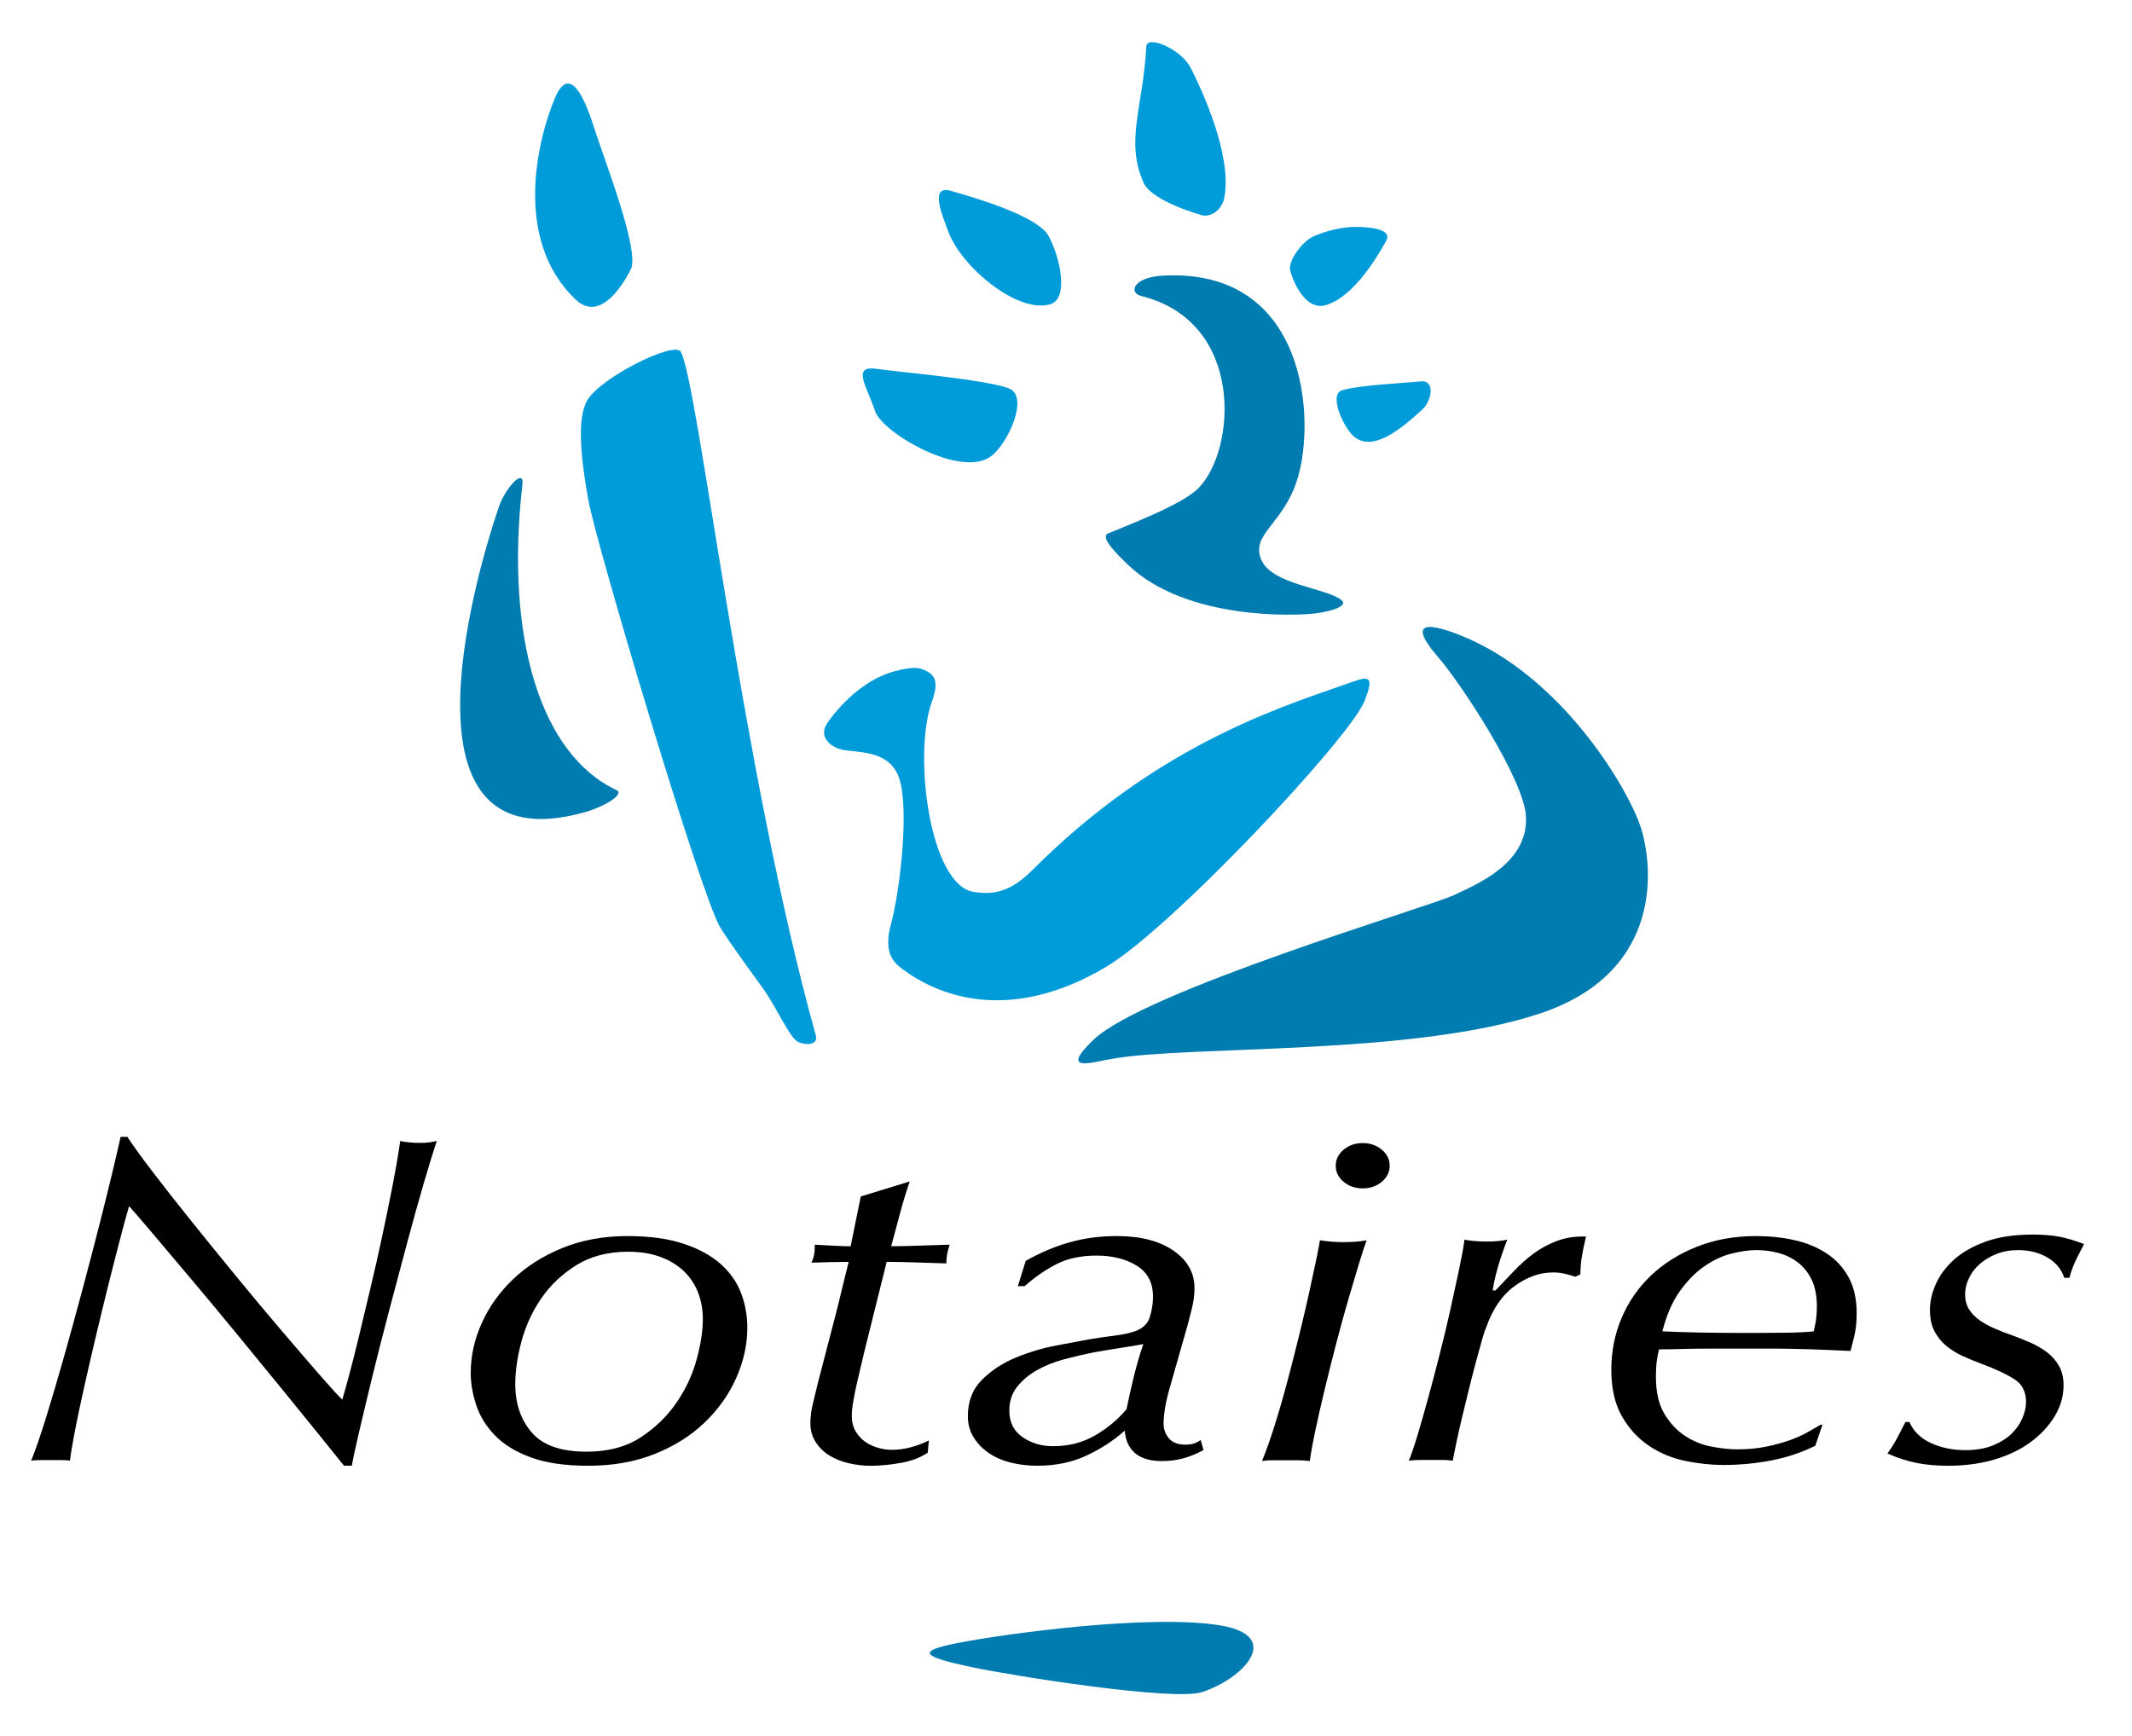
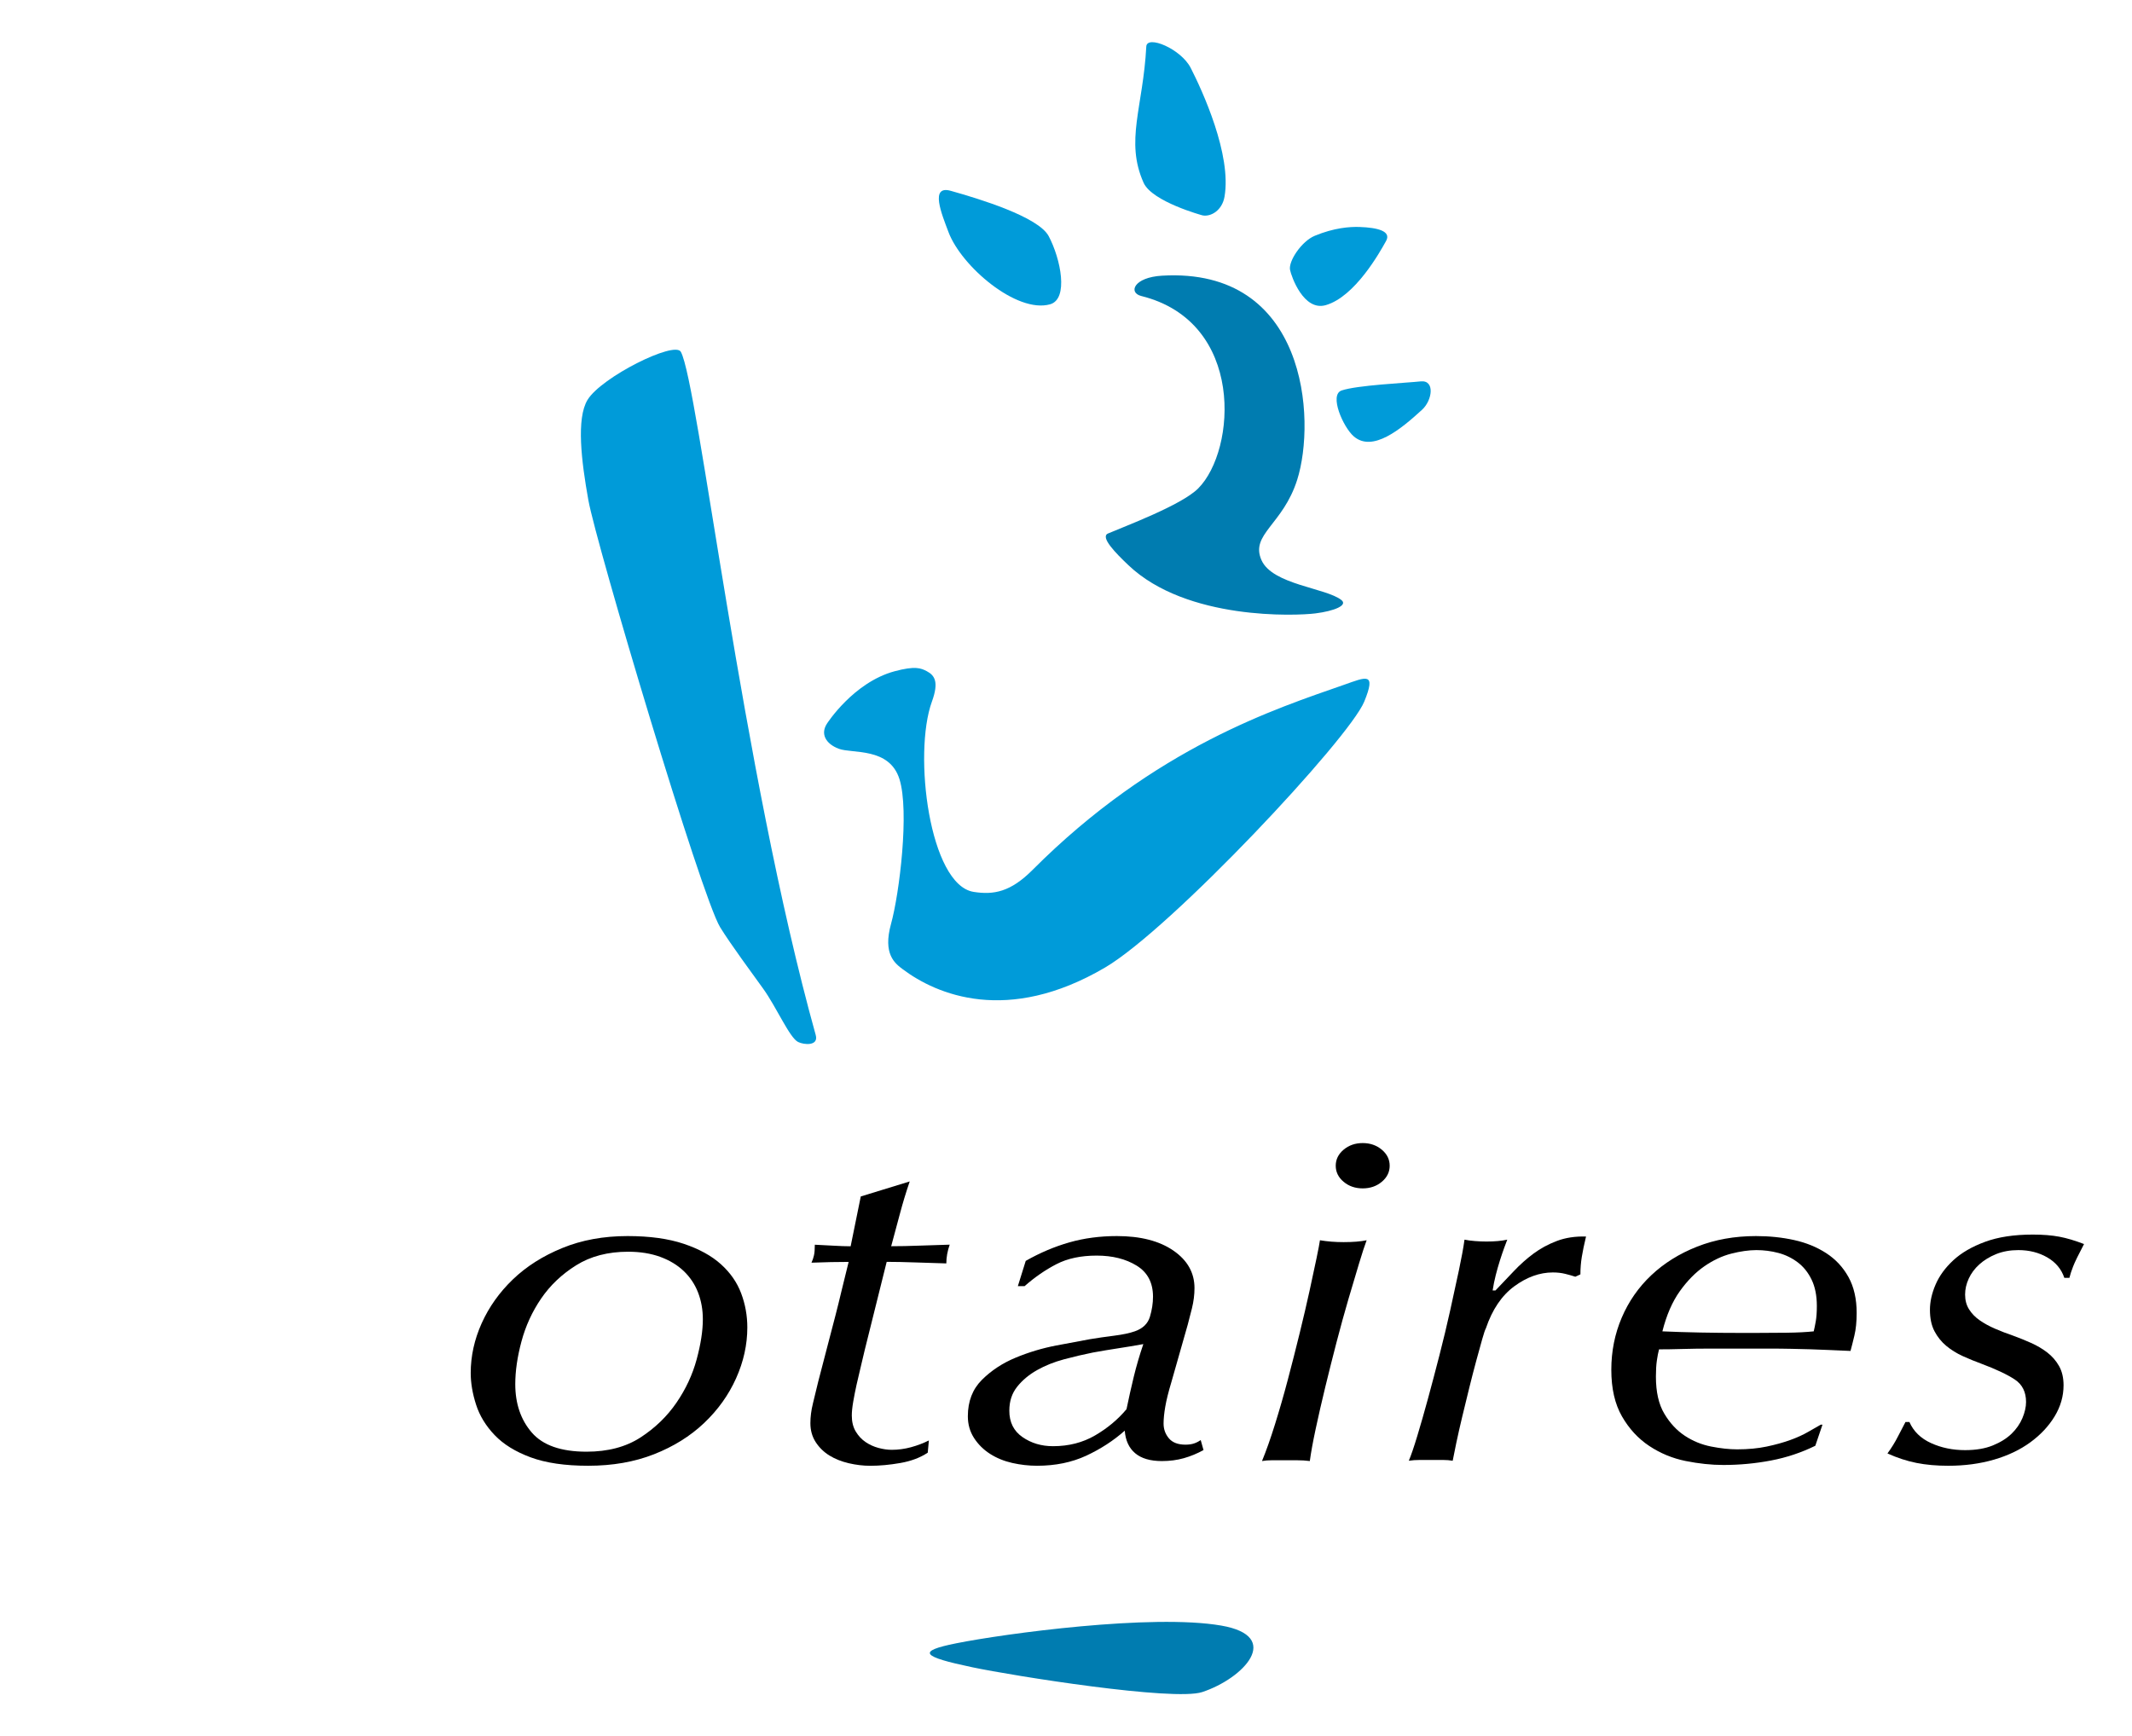
<svg xmlns="http://www.w3.org/2000/svg" version="1.1" x="0px" y="0px" viewBox="0 0 682.12 555.46" style="enable-background:new 0 0 682.12 555.46;" xml:space="preserve">
  <style type="text/css">
	.st0{fill:#007CB0;}
	.st1{fill-rule:evenodd;clip-rule:evenodd;fill:#009BD9;}
	.st2{fill:#009BD9;}
	.st3{fill-rule:evenodd;clip-rule:evenodd;fill:#007CB0;}
</style>
  <g id="CARRE_NOIR">
</g>
  <g id="LOGO">
    <g>
      <path class="st0" d="M384.64,541.46c-9.07,3-60.38-5.16-73.57-7.94c-16.19-3.4-17.9-5.12-5.11-7.67    c15.4-3.09,62.66-9.49,84.75-5.67C410.58,523.61,397.91,537.08,384.64,541.46z" />
      <g>
        <g>
          <g>
-             <path class="st1" d="M184.31,95.96c-20.34-19.06-12.33-51.39-6.75-64.62c3.52-8.34,7.81-5.48,12.55,9.62       c2.9,9.24,14.71,39.3,11.73,45.19C198.88,92.06,191.69,102.88,184.31,95.96z" />
-           </g>
+             </g>
          <path class="st1" d="M264.61,231.52c-2.16,3.24-0.53,6.47,3.77,8.09c4.31,1.61,16.16-0.55,19.39,9.69      c3.23,10.24,0,36.64-2.69,46.34c-2.69,9.69,1.26,12.66,3.78,14.54c10.78,8.07,33.41,17.78,64.65-0.54      c21.14-12.39,78.12-73.27,82.97-85.12c3.93-9.59,0.6-7.87-6.46-5.39c-21.55,7.55-60.4,19.88-99.68,59.26      c-7.03,7.05-12.43,8.03-18.85,7.01c-14.09-2.25-19.43-44.15-13.32-60.92c2.25-6.19,0.93-8.34-1.64-9.69      c-1.87-0.99-3.71-1.77-10.37,0.03C273.01,218.4,264.61,231.52,264.61,231.52z" />
          <path class="st2" d="M335.53,75.58c-3.27-6.19-22.22-11.96-31.35-14.52c-6.75-1.89-2.91,7.39-0.7,13.25      c4.12,10.93,21.8,26.06,32.48,23.07C341.98,95.69,339.37,82.84,335.53,75.58z" />
-           <path class="st2" d="M322.59,124.2c-8.43-2.9-34.07-5.04-42.5-6.2c-7.8-1.07-2.38,6.42-0.11,13.56      c2.18,6.83,27.52,21.75,37.18,14.38C322.61,141.77,329.5,126.58,322.59,124.2z" />
          <path class="st2" d="M429.24,124.95c4.97-1.69,20.27-2.38,25.29-2.91c4.64-0.49,3.76,6.04,0.46,9.07      c-6.84,6.27-15.86,13.73-21.87,8.52C429.74,136.69,425.17,126.34,429.24,124.95z" />
          <path class="st2" d="M384.73,68.92c2.77,0.54,6.29-1.67,7.04-5.93c2.37-13.48-7.1-33.99-10.81-41.26      c-3.13-6.12-14.01-10.63-14.21-6.84c-1.02,19.5-6.85,30.19-0.86,43.6C368.63,64.57,384.73,68.92,384.73,68.92z" />
-           <path class="st3" d="M187.57,259.78c5.3-1.53,12.59-5.59,9.62-6.98c-24.2-11.36-35.66-48.68-30.05-97.8      c0.61-5.33-5.2,0.89-7.3,6.57C158.37,165.55,118.88,279.56,187.57,259.78z" />
-           <path class="st3" d="M459.94,210.06c7.81,9.01,27.61,39.4,28.27,51.1c0.84,14.87-15.09,21.55-23.18,25.33      c-8.08,3.77-99.13,30.7-115.29,46.33c-11.26,10.89,0.37,6.85,5.74,6.06c24.45-4.46,96.81-0.91,137.57-14.68      c39.87-13.47,35.71-48.15,31.79-59.8c-4.34-12.9-26.97-51.08-61.41-62.5C451.44,197.92,454.62,203.92,459.94,210.06z" />
          <path class="st0" d="M361.05,180.88c-4.07-3.86-9.16-9.04-6.55-10.16c5.22-2.25,23.48-9.04,28.85-14.42      c12.21-12.24,15.04-53.32-18.21-61.58c-4.21-1.05-2.43-5.96,6.63-6.5c46.36-2.73,49.36,45.99,43.27,65.28      c-4.56,14.45-15.12,17.47-11.43,25.76c3.52,7.88,20.7,8.86,25.57,12.76c2.11,1.68-2.24,3.5-8.33,4.27      C414.75,197.06,379.69,198.58,361.05,180.88z" />
        </g>
        <path class="st1" d="M255.34,333.43c-2.73-1.36-6.87-11.06-11.16-17.04c-3.13-4.36-10.51-14.34-13.78-19.68     c-6.06-9.89-39.64-122.6-42.16-136.68c-2.22-12.38-3.91-26.09-0.25-32.09c4.43-7.26,27.86-18.95,29.84-15.36     c5.54,10.03,19.5,133.75,43.16,218.64C261.98,334.78,257.24,334.38,255.34,333.43z" />
        <path class="st1" d="M412.74,86.36c-0.55-2.8,3.7-9.17,7.91-10.91c6.21-2.57,11.18-2.92,14.29-2.82     c5.92,0.2,10.24,1.37,8.54,4.45c-1.94,3.52-9.91,17.84-19.29,20.56C417.09,99.7,413.16,88.47,412.74,86.36z" />
      </g>
    </g>
    <g>
-       <path d="M48.76,374.88c3.66,4.8,7.8,10.07,12.42,15.82c4.62,5.75,9.45,11.69,14.49,17.84c5.04,6.15,9.84,11.89,14.4,17.24    c4.56,5.35,8.58,10.02,12.06,14.02c3.48,4,5.94,6.7,7.38,8.09c0.48-1.6,1.2-4.17,2.16-7.72c0.96-3.55,2.01-7.7,3.15-12.45    c1.14-4.75,2.37-9.9,3.69-15.45c1.32-5.55,2.58-11.12,3.78-16.71c1.2-5.6,2.31-11.02,3.33-16.27c1.02-5.25,1.83-9.97,2.43-14.17    c0.84,0.2,1.83,0.35,2.97,0.45c1.14,0.1,2.25,0.15,3.33,0.15c1.2,0,2.16-0.05,2.88-0.15c0.72-0.1,1.56-0.25,2.52-0.45    c-1.08,3.2-2.46,7.67-4.14,13.42c-1.68,5.75-3.45,12.1-5.31,19.04c-1.86,6.95-3.78,14.17-5.76,21.66    c-1.98,7.5-3.78,14.57-5.4,21.22c-1.62,6.65-3.03,12.54-4.23,17.69c-1.2,5.15-1.98,8.77-2.34,10.87h-2.52    c-0.96-1.2-3.15-3.92-6.57-8.17c-3.42-4.25-7.47-9.24-12.15-14.99c-4.68-5.75-9.69-11.87-15.03-18.36    c-5.34-6.5-10.41-12.59-15.21-18.29c-4.8-5.7-9-10.67-12.6-14.92c-3.6-4.25-6-7.02-7.2-8.32c-0.84,2.9-1.86,6.65-3.06,11.25    c-1.2,4.6-2.46,9.55-3.78,14.84c-1.32,5.3-2.64,10.75-3.96,16.34c-1.32,5.6-2.55,10.95-3.69,16.04c-1.14,5.1-2.1,9.67-2.88,13.72    c-0.78,4.05-1.29,7.12-1.53,9.22c-0.96-0.1-1.92-0.15-2.88-0.15c-0.96,0-2.04,0-3.24,0c-0.96,0-2.01,0-3.15,0    c-1.14,0-2.19,0.05-3.15,0.15c1.32-3.2,2.88-7.7,4.68-13.49c1.8-5.8,3.69-12.2,5.67-19.19c1.98-7,3.96-14.19,5.94-21.59    c1.98-7.4,3.81-14.39,5.49-20.99c1.68-6.59,3.12-12.42,4.32-17.46c1.2-5.05,2.04-8.67,2.52-10.87h2.16    C42.43,366.39,45.1,370.09,48.76,374.88z" />
      <path d="M154.11,423.44c2.34-5.2,5.66-9.88,9.98-14.03c4.32-4.15,9.59-7.5,15.83-10.05c6.23-2.55,13.19-3.82,20.87-3.82    c7.07,0,13.07,0.83,17.98,2.48c4.91,1.65,8.87,3.82,11.87,6.52c3,2.7,5.16,5.8,6.48,9.3s1.98,7.15,1.98,10.95    c0,5.5-1.2,10.93-3.6,16.28c-2.4,5.35-5.82,10.12-10.25,14.32c-4.44,4.2-9.78,7.52-16.01,9.97c-6.23,2.45-13.25,3.68-21.04,3.68    c-7.44,0-13.58-0.9-18.44-2.7c-4.86-1.8-8.7-4.17-11.51-7.12c-2.82-2.95-4.8-6.2-5.94-9.75c-1.14-3.55-1.71-6.92-1.71-10.12    C150.61,433.94,151.77,428.64,154.11,423.44z M170.15,458.42c3.53,4.08,9.37,6.12,17.52,6.12c6.83,0,12.57-1.52,17.25-4.55    c4.67-3.03,8.5-6.74,11.5-11.11s5.15-9,6.47-13.87c1.32-4.88,1.98-9.15,1.98-12.83c0-3.08-0.51-5.94-1.53-8.58    c-1.02-2.63-2.55-4.92-4.58-6.86c-2.04-1.94-4.55-3.46-7.54-4.55c-3-1.09-6.41-1.64-10.24-1.64c-6.47,0-12.01,1.45-16.62,4.33    c-4.61,2.88-8.35,6.44-11.23,10.66s-4.97,8.8-6.29,13.73c-1.32,4.92-1.98,9.47-1.98,13.65    C164.86,449.17,166.62,454.34,170.15,458.42z" />
      <path d="M287.92,388.41c-0.9,3.41-1.83,6.87-2.79,10.38c2.76,0,5.79-0.06,9.09-0.19c3.3-0.12,6.51-0.23,9.63-0.31    c-0.72,2.05-1.08,4.05-1.08,6c-3.12-0.08-6.39-0.19-9.81-0.31c-3.42-0.12-6.51-0.19-9.27-0.19l-7.02,28.2    c-0.36,1.6-0.78,3.38-1.26,5.32c-0.48,1.95-0.93,3.88-1.35,5.78c-0.42,1.9-0.78,3.72-1.08,5.47c-0.3,1.75-0.45,3.22-0.45,4.42    c0,2,0.42,3.7,1.26,5.1c0.84,1.4,1.89,2.52,3.15,3.38c1.26,0.85,2.64,1.48,4.14,1.88c1.5,0.4,2.91,0.6,4.23,0.6    c2.04,0,4.08-0.27,6.12-0.82c2.04-0.55,3.96-1.28,5.76-2.18l-0.36,3.91c-2.4,1.6-5.31,2.7-8.73,3.3c-3.42,0.6-6.63,0.9-9.63,0.9    c-2.28,0-4.59-0.28-6.92-0.82c-2.33-0.55-4.39-1.37-6.18-2.47c-1.79-1.1-3.25-2.53-4.39-4.28c-1.13-1.75-1.7-3.77-1.7-6.07    c0-2,0.27-4.1,0.81-6.3c0.54-2.2,1.11-4.55,1.71-7.05c1.32-5.1,2.4-9.25,3.24-12.45c0.84-3.2,1.59-6.07,2.25-8.62    c0.66-2.55,1.29-5.1,1.89-7.65c0.6-2.55,1.38-5.73,2.34-9.53c-1.68,0-3.57,0.02-5.68,0.06c-2.1,0.04-4.18,0.11-6.21,0.19    c0.36-0.79,0.62-1.57,0.8-2.36c0.18-0.79,0.27-1.91,0.27-3.39c1.91,0.09,3.91,0.19,6,0.31c2.09,0.12,3.91,0.19,5.46,0.19    l3.24-15.94l15.66-4.81C289.87,381.54,288.82,385,287.92,388.41z" />
      <path d="M342.14,397.56c4.73-1.35,9.8-2.02,15.2-2.02c7.55,0,13.58,1.55,18.08,4.65c4.5,3.1,6.75,7.1,6.75,12    c0,2.1-0.27,4.25-0.81,6.45c-0.54,2.2-0.99,3.95-1.35,5.25l-5.21,18.3c-0.96,3.2-1.62,5.85-1.98,7.95c-0.36,2.1-0.54,3.9-0.54,5.4    c0,1.8,0.57,3.38,1.71,4.73c1.14,1.35,2.91,2.02,5.31,2.02c1.08,0,2.01-0.14,2.79-0.41c0.78-0.27,1.47-0.63,2.07-1.07l0.9,3.21    c-2.04,1.12-4.14,1.99-6.3,2.6c-2.16,0.61-4.5,0.92-7.02,0.92c-3.72,0-6.57-0.84-8.55-2.51c-1.98-1.67-3.09-4.08-3.33-7.22    c-3.6,3.2-7.71,5.86-12.32,8.01c-4.62,2.14-9.86,3.22-15.74,3.22c-2.64,0-5.28-0.3-7.92-0.89c-2.64-0.6-5.01-1.57-7.11-2.91    c-2.1-1.34-3.81-3.04-5.13-5.08c-1.32-2.04-1.98-4.36-1.98-6.95c0-4.78,1.5-8.67,4.5-11.66c3-2.99,6.6-5.36,10.8-7.1    c4.2-1.74,8.52-3.04,12.97-3.89c4.44-0.85,8.04-1.52,10.8-2.02c2.4-0.4,4.98-0.77,7.74-1.12c2.76-0.35,4.98-0.82,6.67-1.42    c2.52-0.9,4.11-2.44,4.77-4.63c0.66-2.19,0.99-4.33,0.99-6.43c0-4.48-1.74-7.8-5.23-9.94c-3.48-2.14-7.75-3.21-12.79-3.21    c-5.05,0-9.34,0.91-12.88,2.74c-3.54,1.83-6.94,4.17-10.18,7.03h-2.16l2.52-8.08C332.75,400.88,337.4,398.91,342.14,397.56z     M327.13,459.86c2.81,1.95,6.07,2.92,9.78,2.92c5.02,0,9.51-1.15,13.46-3.45c3.95-2.3,7.3-5.1,10.05-8.39    c0.72-3.5,1.5-6.97,2.33-10.41c0.84-3.45,1.86-6.92,3.05-10.42c-2.75,0.5-5.44,0.95-8.07,1.35c-2.63,0.4-5.32,0.85-8.07,1.35    c-2.99,0.6-6.07,1.32-9.24,2.17c-3.17,0.85-6.04,2-8.61,3.45c-2.57,1.45-4.7,3.22-6.37,5.32c-1.68,2.1-2.51,4.64-2.51,7.64    C322.91,455.09,324.32,457.92,327.13,459.86z" />
      <path d="M434.82,404.31c-1.02,3.35-2.16,7.18-3.42,11.48c-1.26,4.3-2.52,8.88-3.78,13.72c-1.26,4.85-2.46,9.62-3.6,14.32    c-1.14,4.7-2.16,9.15-3.06,13.35c-0.9,4.2-1.53,7.65-1.89,10.35c-1.32-0.17-2.7-0.25-4.14-0.25c-1.44,0-2.82,0-4.14,0    c-1.44,0-2.73,0-3.87,0s-2.19,0.08-3.15,0.25c1.32-3.2,2.7-7.09,4.14-11.7c1.44-4.6,2.82-9.4,4.14-14.4    c1.32-5,2.58-9.95,3.78-14.85c1.2-4.9,2.25-9.4,3.15-13.5s1.65-7.6,2.25-10.5s0.96-4.8,1.08-5.7c2.4,0.4,4.92,0.6,7.56,0.6    c3,0,5.46-0.2,7.38-0.6C436.64,398.49,435.83,400.96,434.82,404.31z M429.88,367.9c1.68-1.41,3.71-2.12,6.11-2.12    c2.39,0,4.43,0.71,6.11,2.12c1.68,1.41,2.52,3.12,2.52,5.13c0,2.02-0.84,3.73-2.52,5.14c-1.68,1.41-3.71,2.11-6.11,2.11    c-2.4,0-4.43-0.7-6.11-2.11c-1.68-1.41-2.52-3.12-2.52-5.14C427.36,371.02,428.2,369.31,429.88,367.9z" />
      <path d="M500.78,407.63c-1.2-0.3-2.52-0.45-3.96-0.45c-4.2,0-8.31,1.48-12.33,4.43c-4.02,2.95-7.05,7.44-9.09,13.45    c-0.24,0.4-0.63,1.55-1.17,3.46c-0.54,1.91-1.17,4.18-1.89,6.84c-0.72,2.66-1.47,5.56-2.25,8.71c-0.78,3.16-1.53,6.23-2.25,9.24    c-0.72,3.01-1.35,5.79-1.89,8.34c-0.54,2.55-0.93,4.48-1.17,5.79c-0.96-0.17-1.98-0.25-3.06-0.25c-1.08,0-2.28,0-3.6,0    c-1.32,0-2.61,0-3.87,0c-1.26,0-2.43,0.08-3.51,0.25c0.72-1.7,1.62-4.33,2.7-7.89s2.22-7.54,3.42-11.94    c1.2-4.41,2.43-9.06,3.69-13.97c1.26-4.91,2.4-9.66,3.42-14.27c1.02-4.61,1.95-8.89,2.79-12.84c0.84-3.95,1.44-7.23,1.8-9.84    c0.96,0.2,2.07,0.35,3.33,0.45c1.26,0.1,2.49,0.15,3.69,0.15c2.64,0,4.86-0.2,6.66-0.6c-0.24,0.6-0.57,1.48-0.99,2.64    c-0.42,1.16-0.87,2.48-1.35,3.99c-0.48,1.51-0.93,3.09-1.35,4.74c-0.42,1.66-0.75,3.29-0.99,4.89h0.9c1.92-2,3.87-4.05,5.85-6.15    c1.98-2.1,4.08-3.98,6.3-5.63c2.22-1.65,4.71-3,7.47-4.05c2.76-1.05,5.88-1.53,9.36-1.43c-0.6,2.49-1.05,4.66-1.35,6.5    c-0.3,1.84-0.45,3.71-0.45,5.61l-1.62,0.75C503.06,408.23,501.98,407.93,500.78,407.63z" />
      <path d="M566.63,467.36c-4.99,0.95-10.07,1.43-15.23,1.43c-3.85,0-7.88-0.43-12.08-1.27c-4.21-0.85-8.08-2.45-11.63-4.8    c-3.55-2.35-6.46-5.5-8.74-9.46c-2.28-3.95-3.42-8.93-3.42-14.94c0-5.9,1.11-11.46,3.33-16.66s5.37-9.73,9.45-13.58    c4.08-3.85,8.97-6.91,14.68-9.16c5.7-2.25,11.97-3.38,18.82-3.38c4.32,0,8.4,0.43,12.24,1.28c3.84,0.85,7.26,2.25,10.26,4.2    c3,1.95,5.37,4.5,7.11,7.65c1.74,3.15,2.61,6.98,2.61,11.48c0,2.8-0.24,5.2-0.72,7.2s-0.89,3.65-1.25,4.95    c-2.51-0.1-4.78-0.2-6.81-0.3c-2.03-0.1-4.03-0.18-6-0.23c-1.97-0.05-4.04-0.1-6.18-0.15c-2.15-0.05-4.6-0.07-7.34-0.07h-13.26    h-5.55c-2.87,0-5.73,0.04-8.6,0.12c-2.87,0.09-5.38,0.12-7.52,0.12c-0.27,1-0.5,2.21-0.7,3.61c-0.2,1.4-0.3,3.11-0.3,5.11    c0,4.91,0.89,8.86,2.69,11.87c1.79,3.01,3.98,5.36,6.55,7.06c2.57,1.7,5.38,2.85,8.43,3.45c3.05,0.6,5.83,0.9,8.34,0.9    c3.47,0,6.61-0.3,9.42-0.89c2.81-0.59,5.32-1.29,7.54-2.09c2.21-0.8,4.12-1.67,5.74-2.61c1.62-0.95,2.96-1.71,4.04-2.31h0.54    l-2.29,6.75C576.34,464.83,571.62,466.41,566.63,467.36z M553.92,401.16c-2.94,0.75-5.82,2.11-8.64,4.06    c-2.82,1.95-5.43,4.61-7.83,7.96c-2.4,3.36-4.26,7.64-5.58,12.85c3.72,0.17,7.8,0.29,12.24,0.38c4.44,0.09,8.52,0.12,12.24,0.12    h5.76c3,0,6.18-0.02,9.54-0.06c3.36-0.04,6.24-0.19,8.64-0.44c0.22-0.9,0.44-1.98,0.66-3.23c0.22-1.25,0.34-2.88,0.34-4.89    c0-3.3-0.56-6.11-1.67-8.41c-1.11-2.3-2.6-4.16-4.46-5.56c-1.86-1.4-3.93-2.41-6.21-3.01c-2.28-0.6-4.62-0.9-7.02-0.9    C559.52,400.04,556.85,400.41,553.92,401.16z" />
      <path d="M655,402.36c-2.69-1.55-5.77-2.33-9.24-2.33c-2.63,0-4.99,0.43-7.09,1.27c-2.09,0.85-3.89,1.95-5.38,3.29    c-1.5,1.35-2.63,2.87-3.41,4.57c-0.78,1.7-1.16,3.39-1.16,5.09c0,1.8,0.41,3.37,1.25,4.71c0.84,1.35,1.97,2.52,3.4,3.52    c1.43,1,3.07,1.9,4.92,2.7c1.85,0.8,3.79,1.55,5.82,2.24c1.91,0.7,3.82,1.47,5.73,2.32c1.91,0.85,3.64,1.88,5.19,3.07    c1.55,1.2,2.8,2.64,3.76,4.34c0.95,1.7,1.43,3.74,1.43,6.14c0,3.49-0.96,6.81-2.86,9.95c-1.91,3.14-4.5,5.91-7.79,8.31    c-3.28,2.39-7.16,4.24-11.64,5.54c-4.48,1.3-9.35,1.95-14.61,1.95c-3.72,0-7.11-0.3-10.17-0.91c-3.06-0.61-6.15-1.62-9.27-3.03    c1.32-1.81,2.46-3.66,3.42-5.56c0.96-1.9,1.74-3.4,2.34-4.5h1.26c1.32,3,3.63,5.25,6.93,6.75c3.3,1.5,6.93,2.25,10.89,2.25    c3.46,0,6.41-0.5,8.86-1.5c2.45-1,4.44-2.24,5.99-3.74c1.55-1.5,2.71-3.17,3.49-5.02c0.77-1.84,1.16-3.57,1.16-5.16    c0-3.19-1.2-5.59-3.6-7.18c-2.4-1.59-5.99-3.29-10.79-5.09c-1.92-0.7-3.87-1.5-5.84-2.39c-1.98-0.9-3.75-2-5.3-3.29    c-1.56-1.3-2.82-2.87-3.78-4.71c-0.96-1.84-1.44-4.12-1.44-6.81c0-2.59,0.6-5.29,1.8-8.08c1.2-2.79,3.09-5.39,5.67-7.78    c2.58-2.39,5.97-4.37,10.17-5.91c4.2-1.55,9.29-2.32,15.29-2.32c3.23,0,6.05,0.23,8.45,0.68c2.4,0.45,5.04,1.24,7.92,2.35    c-1.8,3.41-2.97,5.82-3.51,7.22c-0.54,1.4-0.93,2.6-1.17,3.6h-1.62C659.52,406.09,657.69,403.91,655,402.36z" />
    </g>
  </g>
</svg>